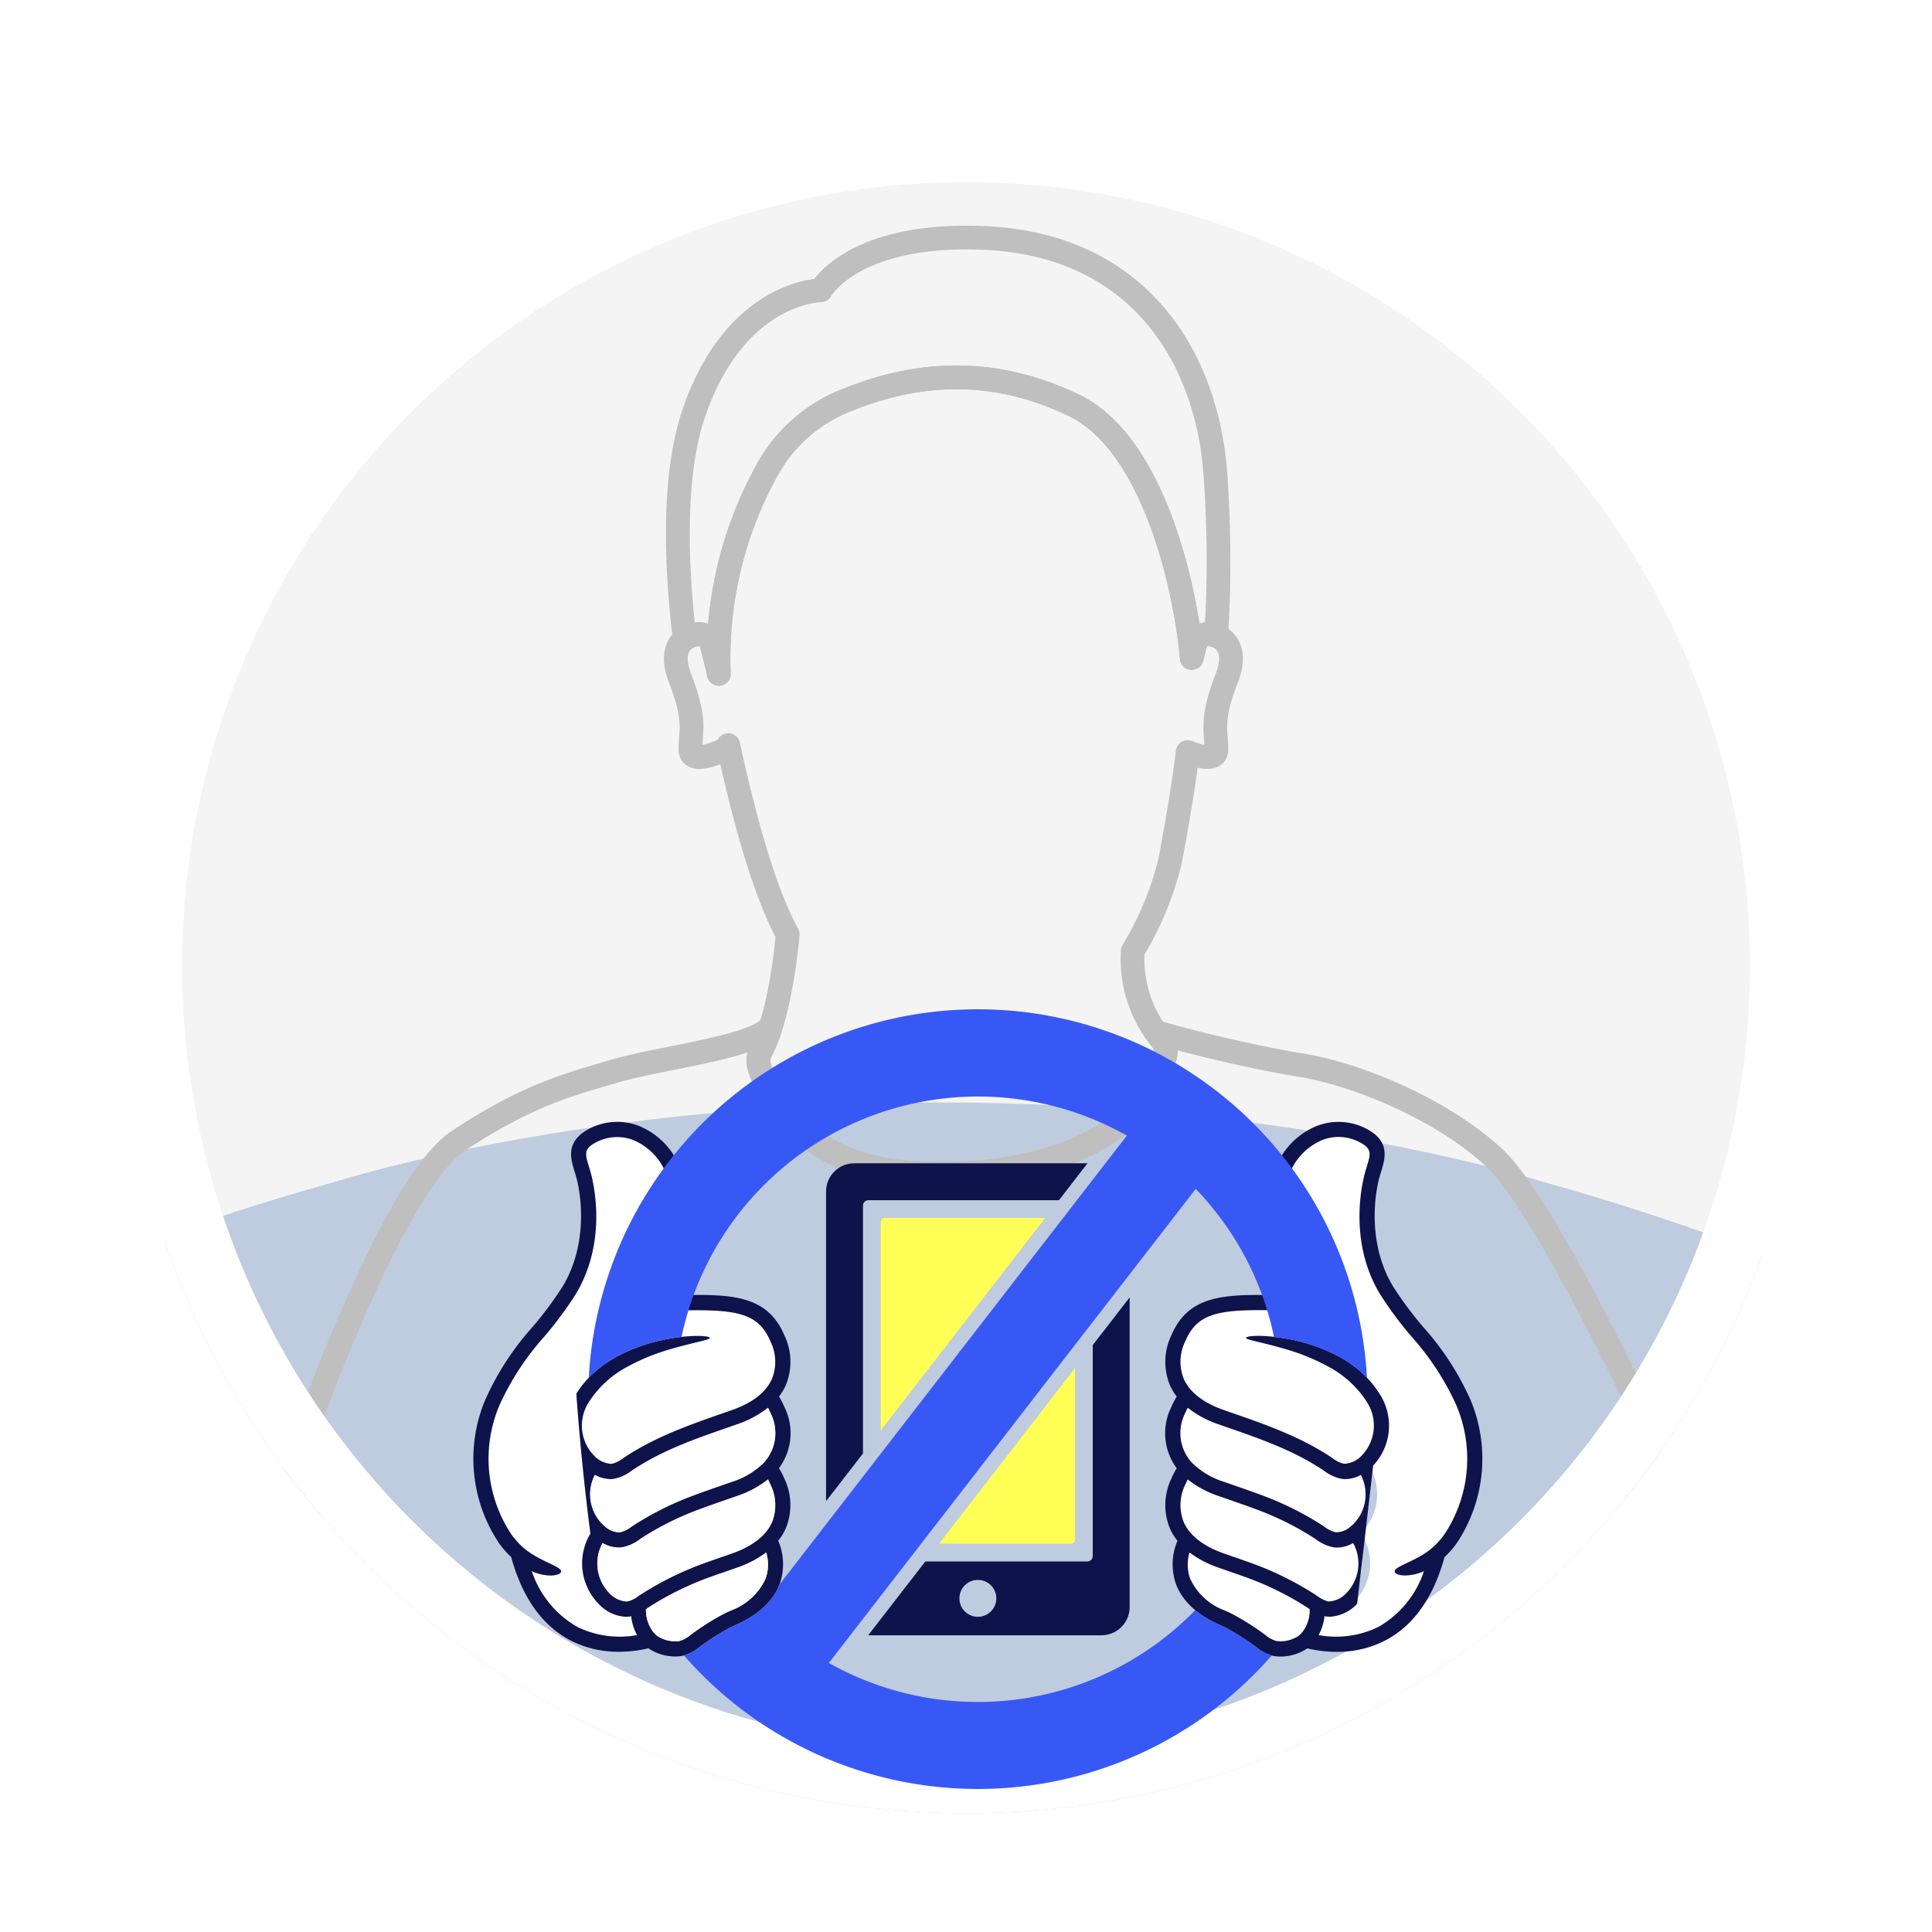
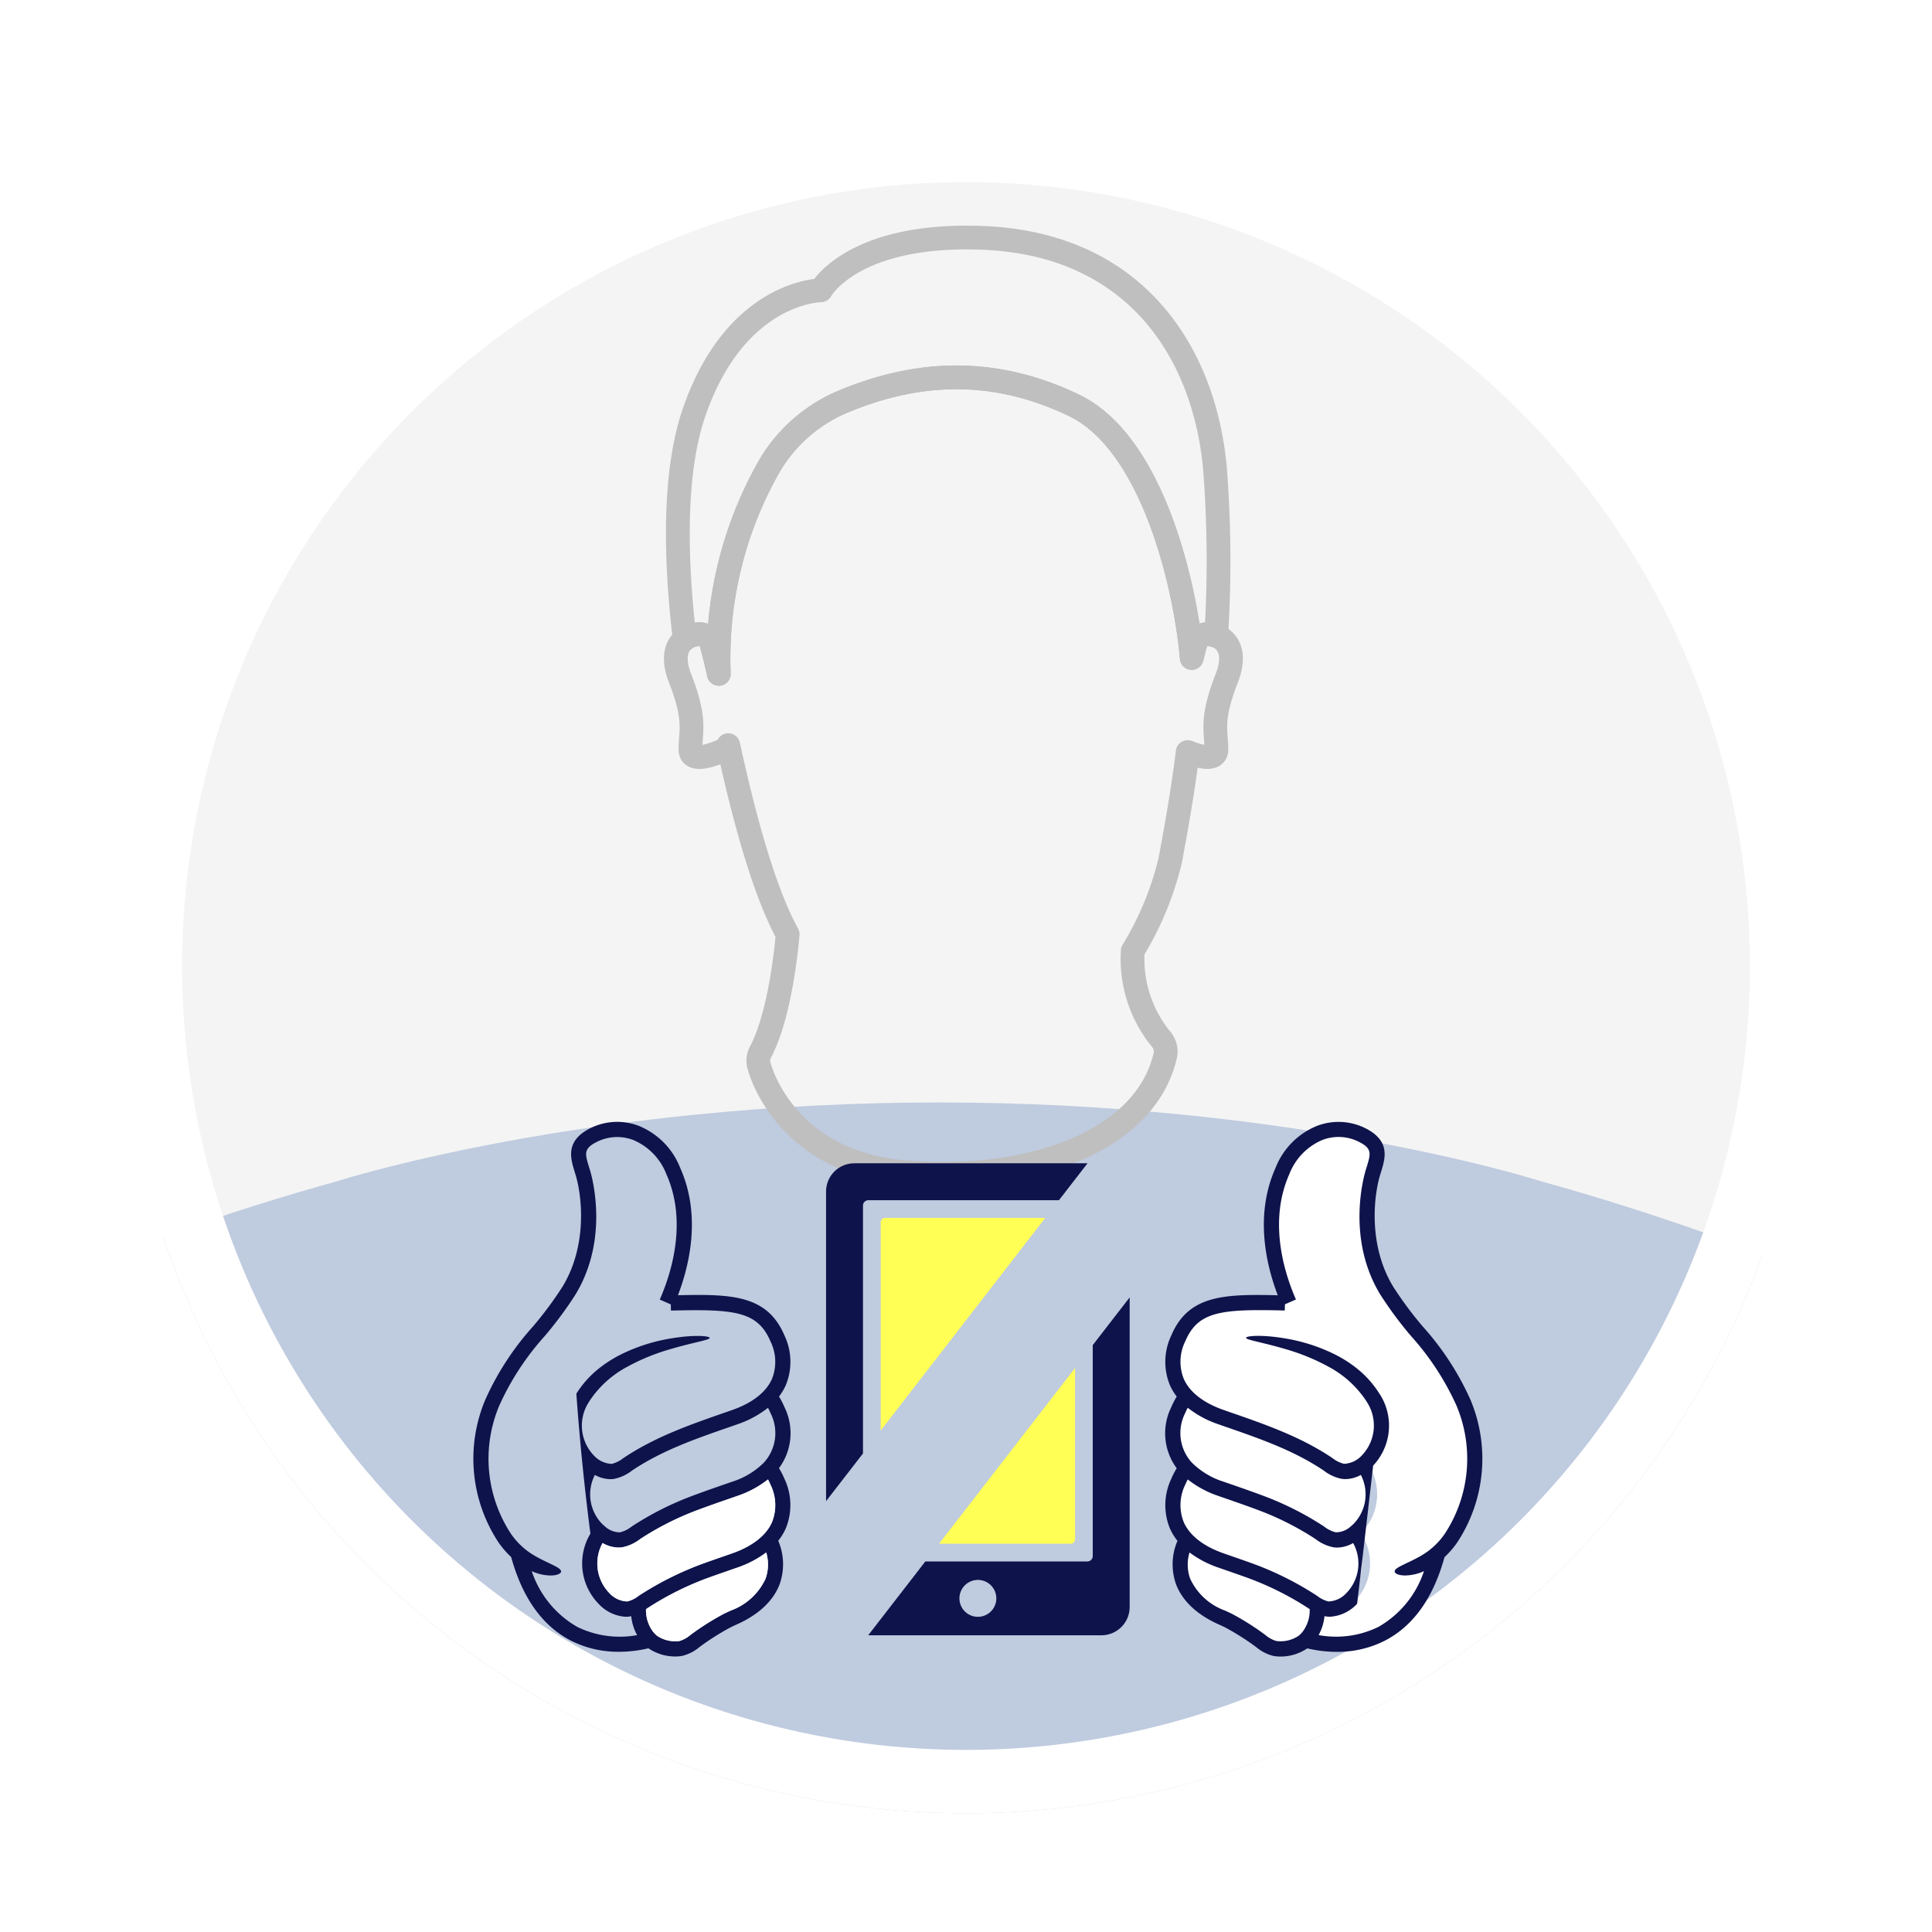
<svg xmlns="http://www.w3.org/2000/svg" width="244" height="244" viewBox="0 0 244 244">
  <defs>
    <filter id="Ellipse_24" x="0" y="0" width="244" height="244" filterUnits="userSpaceOnUse">
      <feOffset input="SourceAlpha" />
      <feGaussianBlur stdDeviation="5" result="blur" />
      <feFlood flood-opacity="0.161" />
      <feComposite operator="in" in2="blur" />
      <feComposite in="SourceGraphic" />
    </filter>
    <clipPath id="clip-path">
      <circle id="Ellipse_25" data-name="Ellipse 25" cx="107" cy="107" r="107" transform="translate(-0.369 -0.369)" fill="#fff" />
    </clipPath>
  </defs>
  <g id="Group_324" data-name="Group 324" transform="translate(-449 -496)">
    <g id="Group_206" data-name="Group 206" transform="translate(-530.631 29.369)">
      <g transform="matrix(1, 0, 0, 1, 979.63, 466.63)" filter="url(#Ellipse_24)">
        <g id="Ellipse_24-2" data-name="Ellipse 24" transform="translate(15 15)" fill="#f4f4f4" stroke="#fff" stroke-width="6">
          <circle cx="107" cy="107" r="107" stroke="none" />
          <circle cx="107" cy="107" r="104" fill="none" />
        </g>
      </g>
      <g id="Mask_Group_5" data-name="Mask Group 5" transform="translate(995 482)" opacity="0.242" clip-path="url(#clip-path)">
        <path id="Path_653" data-name="Path 653" d="M214.648,1589.124c-26.1-1.483-56.724-4.719-79.53-11.645-10.032-3.047-19.246-6.842-28.231-10.439-17.322-6.924-33.483-14.073-50.937-20.192-6.517-2.288-13.214-4.432-20.219-6.368v-.2l-.017.195-.114-.031-.348-.109c-2.926-.9-19.106-5.618-43.661-8.19l-.252-.028c-.277-.029-.553-.056-.829-.084l-.038,0c-10.6-1.08-20.729-1.54-30.226-1.559h-1.479c-9.5.02-19.621.479-30.226,1.559l-.038,0c-.276.028-.552.055-.829.084l-.252.028c-24.555,2.572-40.735,7.292-43.661,8.19l-.348.109-.115.031-.017-.195v.2c-7,1.936-13.7,4.08-20.219,6.368-17.454,6.12-33.615,13.268-50.937,20.192-8.985,3.6-18.2,7.392-28.232,10.439-22.806,6.926-53.433,10.161-79.53,11.645l-53.309,48.454v.2H267.958v-.2Z" transform="translate(143.711 -1406.605)" fill="#15489b" />
        <g id="Group_323" data-name="Group 323" transform="translate(365.633 1473.979)">
          <g id="Group_322" data-name="Group 322" transform="translate(-295.646 -1459.35)">
            <path id="Path_663" data-name="Path 663" d="M-125.543-1366.289a1.511,1.511,0,0,0-1.442,1.177c-.174.632-.331,1.241-.478,1.832-.708-8.421-4.7-27.034-14.894-31.922-10.119-4.851-19.733-4.371-29.086-.477a19.554,19.554,0,0,0-9.594,8.571,49.077,49.077,0,0,0-6.152,25.834c-.257-1.182-.567-2.462-.946-3.838a1.511,1.511,0,0,0-1.442-1.177c-1.789.015-4.107,1.474-2.5,5.593,2.045,5.227,1.317,6.637,1.3,8.944s4.78-.163,4.78-.163,0-.12,0-.354c2.988,13.728,5.548,20.3,7.5,23.9-.159,1.868-.992,10.276-3.437,14.87a2.311,2.311,0,0,0-.183,1.688c.768,2.844,4.918,12.372,18.456,13.481,15.929,1.3,30.365-3.913,32.858-14.753a2.315,2.315,0,0,0-.392-1.871.218.218,0,0,0-.1-.14c-.1-.123-.216-.262-.333-.413a16.012,16.012,0,0,1-3.285-10.7l0-.079a39.287,39.287,0,0,0,4.754-11.531c.574-3.119,1.546-8.327,2.186-13.582,1.419.571,3.638,1.214,3.626-.356-.018-2.307-.746-3.718,1.3-8.944C-121.435-1364.815-123.753-1366.274-125.543-1366.289Z" transform="translate(192.615 1416.38)" fill="none" stroke="#141414" stroke-linejoin="round" stroke-width="3" />
            <path id="Path_664" data-name="Path 664" d="M-190.849-1408.656a3.278,3.278,0,0,1,1.885-.6,1.511,1.511,0,0,1,1.442,1.177c.378,1.376.689,2.656.946,3.838a49.078,49.078,0,0,1,6.152-25.834,19.554,19.554,0,0,1,9.594-8.571c9.352-3.894,18.967-4.374,29.086.477,10.195,4.888,14.186,23.5,14.894,31.922.147-.591.3-1.2.478-1.832a1.511,1.511,0,0,1,1.442-1.177,3.423,3.423,0,0,1,1.169.217,151.776,151.776,0,0,0-.143-21.025c-1.259-14.416-9.761-28.41-29.225-29.236-16.6-.7-20.57,6.62-20.57,6.62s-10.713.054-16.006,15.426c-2.9,8.43-2.071,20.353-1.374,26.935C-191.017-1409.722-190.938-1409.172-190.849-1408.656Z" transform="translate(192.002 1459.35)" fill="none" stroke="#141414" stroke-linejoin="round" stroke-width="3" />
          </g>
-           <path id="Path_665" data-name="Path 665" d="M-192.383-1101.492c-6.624-6.056-17.448-10.639-25.044-11.711a176.907,176.907,0,0,1-17.626-4.08c.15.216.285.4.4.545s.23.29.333.413a.217.217,0,0,1,.1.14,2.315,2.315,0,0,1,.392,1.871c-2.493,10.839-16.929,16.057-32.858,14.753-13.538-1.109-17.688-10.637-18.456-13.481a2.31,2.31,0,0,1,.183-1.688,20.291,20.291,0,0,0,1.4-3.526c-1.077,2.788-14.009,4.2-19.8,5.911s-10.939,3-19.734,8.794-20.782,40.926-20.782,40.926l14.738,50.336h142.419l13-48.23,1.393-5.89S-185.759-1095.436-192.383-1101.492Z" transform="translate(0 -241.735)" fill="none" stroke="#141414" stroke-linejoin="round" stroke-width="3" />
        </g>
      </g>
      <g id="Ellipse_26" data-name="Ellipse 26" transform="translate(994.631 481.631)" fill="none" stroke="#fff" stroke-width="8">
-         <circle cx="107" cy="107" r="107" stroke="none" />
        <circle cx="107" cy="107" r="103" fill="none" />
      </g>
    </g>
    <g id="Group_316" data-name="Group 316" transform="translate(-190.455 -733.938)">
      <g id="Group_315" data-name="Group 315" transform="translate(699.26 1357.438)">
        <g id="Group_314" data-name="Group 314" transform="translate(0 0)">
          <g id="Group_310" data-name="Group 310" transform="translate(0 14.186)">
            <g id="Group_309" data-name="Group 309" transform="translate(88.824 1.462)">
              <g id="Group_308" data-name="Group 308">
                <g id="Group_304" data-name="Group 304">
                  <path id="Path_638" data-name="Path 638" d="M1131.227,1526.51a14.839,14.839,0,0,1-2.374-.194l-.639-.1.317-.565a5.791,5.791,0,0,0,.691-2.216l.054-.494.487.1c.066.014.134.026.2.035a2.91,2.91,0,0,0,.394.027,4.662,4.662,0,0,0,3.115-1.509,6.814,6.814,0,0,0,.956-8.318l-.164-.294.236-.242a6.876,6.876,0,0,0,.912-8.06l-.156-.3.236-.237a6.9,6.9,0,0,0,.83-8.36l-.113-.175a12.137,12.137,0,0,0-2.526-2.886,15.156,15.156,0,0,0-2.964-1.917,21.6,21.6,0,0,0-5.585-1.859,23.693,23.693,0,0,0-3.155-.389c.819.2,1.859.461,3.049.815a27.137,27.137,0,0,1,5.3,2.179,13.356,13.356,0,0,1,5.033,4.573l.246.4-.022.012a5.834,5.834,0,0,1-.861,6.952,3.852,3.852,0,0,1-2.407,1.223,1.9,1.9,0,0,1-.254-.017,4.178,4.178,0,0,1-1.651-.8l-.084-.056c-3.913-2.614-8.344-4.153-12.629-5.642l-.9-.314c-2.682-.935-4.52-2.379-5.315-4.176a6.249,6.249,0,0,1,.186-5.109c1.532-3.6,4.278-4.21,9.853-4.21.755,0,1.6.012,2.689.036l.016-.616,1.244-.546c-1.47-3.507-3.3-9.86-.652-15.791a8.115,8.115,0,0,1,4.429-4.549,6.354,6.354,0,0,1,2.225-.4,5.955,5.955,0,0,1,2.5.544c2.3,1.076,2,2.076,1.435,3.892l-.11.359c-.253.842-2.363,8.437,1.776,15.282a47.19,47.19,0,0,0,3.893,5.254,34.326,34.326,0,0,1,5.775,8.847,17.722,17.722,0,0,1-1.54,16.68,9.869,9.869,0,0,1-1.985,2.1,9.06,9.06,0,0,1-.773.545l0,.006-.393.233c-.63.361-1.232.648-1.762.9a10.692,10.692,0,0,0-1.188.621,2.294,2.294,0,0,0,.717.1h.059a5.525,5.525,0,0,0,2.166-.508l1.008-.453-.4,1.03a13.162,13.162,0,0,1-5.989,7.292A11.656,11.656,0,0,1,1131.227,1526.51Z" transform="translate(-1111.022 -1462.516)" fill="#fff" />
                </g>
                <g id="Group_305" data-name="Group 305" transform="translate(0.003 33.946)">
                  <path id="Path_639" data-name="Path 639" d="M1131.282,1629.381a1.886,1.886,0,0,1-.253-.017,4.256,4.256,0,0,1-1.661-.809l-.072-.047a38.222,38.222,0,0,0-7.23-3.677c-1.48-.561-3.01-1.092-4.49-1.606l-.765-.265a10.354,10.354,0,0,1-4.217-2.544,5.955,5.955,0,0,1-.914-6.743c.109-.256.218-.484.332-.7l.259-.486.427.347a12.45,12.45,0,0,0,3.78,2.024l.9.315c4.418,1.534,8.592,2.984,12.4,5.527l.083.057a5.052,5.052,0,0,0,2.074.962,2.945,2.945,0,0,0,.386.025,3.685,3.685,0,0,0,1.739-.477l.421-.225.2.432a5.837,5.837,0,0,1-.994,6.681c-.126.123-.259.243-.4.356A3.433,3.433,0,0,1,1131.282,1629.381Z" transform="translate(-1111.037 -1612.489)" fill="#fff" />
                </g>
                <g id="Group_306" data-name="Group 306" transform="translate(0 42.998)">
                  <path id="Path_640" data-name="Path 640" d="M1130.367,1669.057a1.959,1.959,0,0,1-.264-.018,4.165,4.165,0,0,1-1.628-.786l-.1-.068a39.561,39.561,0,0,0-8.147-4.034c-.725-.26-1.463-.517-2.2-.774l-1.228-.428c-2.68-.935-4.517-2.379-5.312-4.175a6.25,6.25,0,0,1,.181-5.109c.1-.243.215-.477.332-.7l.258-.486.427.348a12.487,12.487,0,0,0,3.782,2.024l.768.267c1.471.51,2.993,1.038,4.456,1.592a37.279,37.279,0,0,1,7.03,3.572l.076.052a5,5,0,0,0,2.082.969,2.858,2.858,0,0,0,.392.027,3.705,3.705,0,0,0,1.8-.515l.414-.23.212.424a5.823,5.823,0,0,1-.926,6.823A3.839,3.839,0,0,1,1130.367,1669.057Z" transform="translate(-1111.024 -1652.483)" fill="#fff" />
                </g>
                <g id="Group_307" data-name="Group 307" transform="translate(0.924 52.151)">
                  <path id="Path_641" data-name="Path 641" d="M1127.244,1705.364a3.271,3.271,0,0,1-.6-.051,4.083,4.083,0,0,1-1.567-.849l-.116-.086a33.346,33.346,0,0,0-3.961-2.5c-.15-.079-.783-.373-.914-.432a8.169,8.169,0,0,1-4.637-4.265,5.745,5.745,0,0,1-.1-3.608l.179-.649.534.41a12.682,12.682,0,0,0,3.565,1.856q.563.2,1.124.393l.226.078c.7.242,1.389.483,2.063.726a38.617,38.617,0,0,1,7.939,3.929l.231.153.207.133v.246a4.863,4.863,0,0,1-.946,3.077,3.993,3.993,0,0,1-.395.443l-.1.091-.068.062A4.471,4.471,0,0,1,1127.244,1705.364Z" transform="translate(-1115.106 -1692.921)" fill="#fff" />
                </g>
              </g>
            </g>
-             <path id="Path_642" data-name="Path 642" d="M749.537,1485.426l.515.226.019.78c8-.2,10.946.075,12.567,3.887a5.812,5.812,0,0,1,.188,4.749c-.743,1.679-2.489,3.039-5.049,3.931l-.9.314c-4.312,1.5-8.771,3.048-12.732,5.693l-.084.056a3.894,3.894,0,0,1-1.46.729,3.229,3.229,0,0,1-2.285-1.082,5.445,5.445,0,0,1-.562-6.8l-.006,0a13.057,13.057,0,0,1,4.868-4.415,26.468,26.468,0,0,1,5.206-2.141c3.12-.93,5.159-1.2,5.142-1.475-.006-.249-2.118-.458-5.463.17a22.171,22.171,0,0,0-5.7,1.9,15.683,15.683,0,0,0-3.05,1.975,12.6,12.6,0,0,0-2.619,2.994l-.007,0A316.308,316.308,0,0,0,739.9,1514.6a7.3,7.3,0,0,0,1.036,8.863,5.059,5.059,0,0,0,3.43,1.637,3.271,3.271,0,0,0,.452-.031c.08-.01.159-.024.237-.041a6.24,6.24,0,0,0,.746,2.389,12.2,12.2,0,0,1-7.533-1.021,12.718,12.718,0,0,1-5.777-7.055,5.874,5.874,0,0,0,2.417.549c.8-.01,1.291-.248,1.289-.51-.005-.513-1.594-.983-3.3-1.961l0-.007a8.478,8.478,0,0,1-1.112-.742,9.386,9.386,0,0,1-1.893-2.008,17.263,17.263,0,0,1-1.491-16.25,33.942,33.942,0,0,1,5.7-8.725,47.661,47.661,0,0,0,3.934-5.311c4.244-7.02,2.082-14.787,1.821-15.649l-.11-.358c-.563-1.826-.753-2.441,1.194-3.349a5.7,5.7,0,0,1,4.378-.127,7.673,7.673,0,0,1,4.174,4.309c2.682,6.015.63,12.507-.831,15.84Z" transform="translate(-725.136 -1462.601)" fill="#fff" />
            <path id="Path_643" data-name="Path 643" d="M1143.118,1491.151a35.466,35.466,0,0,0-5.994-9.219,45.513,45.513,0,0,1-3.781-5.093c-3.1-5.125-2.481-11.278-1.627-14.1l.107-.347c.554-1.8,1.245-4.036-2.214-5.65a7.626,7.626,0,0,0-5.858-.185,9.424,9.424,0,0,0-5.255,5.325c-2.654,5.953-1.187,12.214.288,16.074-6.769-.156-11.27-.044-13.447,5.074a7.746,7.746,0,0,0-.177,6.274,7.074,7.074,0,0,0,.862,1.446,9.541,9.541,0,0,0-.686,1.333,7.407,7.407,0,0,0,.686,7.717,9.515,9.515,0,0,0-.686,1.332,7.75,7.75,0,0,0-.174,6.275,7.153,7.153,0,0,0,.954,1.562,7.522,7.522,0,0,0-.181,5.478c.792,2.109,2.665,3.868,5.409,5.086.2.088.741.344.822.387a31.743,31.743,0,0,1,3.783,2.39l.114.084a5.31,5.31,0,0,0,2.17,1.111,4.769,4.769,0,0,0,.885.078,6,6,0,0,0,3.392-1.034,16.232,16.232,0,0,0,3.724.441,13.194,13.194,0,0,0,6.1-1.425c3.568-1.849,6.094-5.393,7.507-10.534a11.537,11.537,0,0,0,1.571-1.807A19.2,19.2,0,0,0,1143.118,1491.151Zm-13.84,9.493a5.351,5.351,0,0,1-.9,6.164c-.117.114-.242.226-.369.33a2.752,2.752,0,0,1-1.917.752,3.889,3.889,0,0,1-1.469-.736l-.076-.05a38.665,38.665,0,0,0-7.311-3.719c-1.493-.565-3.026-1.1-4.51-1.613l-.766-.265a9.909,9.909,0,0,1-4.034-2.425,5.53,5.53,0,0,1-.829-6.257q.151-.353.315-.663a12.9,12.9,0,0,0,3.916,2.1l.9.315c4.392,1.525,8.54,2.967,12.3,5.476l.081.055a5.412,5.412,0,0,0,2.266,1.035,3.367,3.367,0,0,0,.448.03A4.147,4.147,0,0,0,1129.278,1500.645Zm-1.809,14.9a3.211,3.211,0,0,1-2.288,1.08,3.809,3.809,0,0,1-1.44-.714l-.1-.067a39.99,39.99,0,0,0-8.238-4.081c-.735-.264-1.474-.521-2.214-.779-.409-.141-.817-.284-1.226-.427-2.56-.893-4.3-2.253-5.048-3.93a5.822,5.822,0,0,1,.184-4.75q.151-.353.315-.66a12.9,12.9,0,0,0,3.918,2.1l.768.267c1.47.51,2.992,1.038,4.444,1.588a36.782,36.782,0,0,1,6.938,3.525l.072.049a5.437,5.437,0,0,0,2.275,1.043,3.4,3.4,0,0,0,.454.031,4.159,4.159,0,0,0,2.021-.572A5.359,5.359,0,0,1,1127.469,1515.545Zm-8.885,6.072a3.8,3.8,0,0,1-1.385-.771l-.114-.083a33.725,33.725,0,0,0-4.014-2.536c-.174-.092-.824-.393-.944-.447a7.742,7.742,0,0,1-4.4-4.011,5.289,5.289,0,0,1-.09-3.329,13.14,13.14,0,0,0,3.691,1.925q.614.216,1.231.429c.734.255,1.467.509,2.178.765a38.143,38.143,0,0,1,7.84,3.879l.1.066.139.091a4.492,4.492,0,0,1-.851,2.8,3.5,3.5,0,0,1-.351.394l-.067.064c-.024.023-.048.046-.083.077A4.07,4.07,0,0,1,1118.584,1521.617Zm21.267-13.5a9.4,9.4,0,0,1-1.894,2.008,8.455,8.455,0,0,1-1.112.742l0,.007c-1.709.978-3.3,1.448-3.3,1.961,0,.262.493.5,1.289.51a5.871,5.871,0,0,0,2.415-.548,12.7,12.7,0,0,1-5.776,7.055,12.2,12.2,0,0,1-7.533,1.021,6.246,6.246,0,0,0,.746-2.388c.077.016.156.03.236.04a3.29,3.29,0,0,0,.453.031,5.064,5.064,0,0,0,3.431-1.637,4953.777,4953.777,0,0,0,2.023-17.451,7.353,7.353,0,0,0,.788-9.1l-.006,0a12.632,12.632,0,0,0-2.619-2.994,15.688,15.688,0,0,0-3.051-1.975,22.177,22.177,0,0,0-5.7-1.9c-3.346-.629-5.458-.42-5.463-.171-.018.273,2.022.545,5.141,1.475a26.454,26.454,0,0,1,5.206,2.141,13.061,13.061,0,0,1,4.868,4.415l-.007,0a5.444,5.444,0,0,1-.562,6.8,3.227,3.227,0,0,1-2.284,1.082,3.893,3.893,0,0,1-1.461-.729l-.084-.056c-3.96-2.646-8.42-4.2-12.732-5.693l-.9-.314c-2.561-.893-4.307-2.253-5.05-3.931a5.815,5.815,0,0,1,.188-4.749c1.621-3.812,4.565-4.084,12.567-3.888l.02-.78.514-.226.877-.385c-1.461-3.333-3.513-9.825-.831-15.84a7.673,7.673,0,0,1,4.174-4.309,5.7,5.7,0,0,1,4.378.126c1.947.909,1.757,1.523,1.194,3.349l-.11.359c-.26.862-2.423,8.629,1.821,15.649a47.681,47.681,0,0,0,3.934,5.311,33.947,33.947,0,0,1,5.7,8.724A17.265,17.265,0,0,1,1139.851,1508.116Z" transform="translate(-1017.214 -1456.057)" fill="#0f134b" />
            <path id="Path_644" data-name="Path 644" d="M757.863,1492.079a9.624,9.624,0,0,0-.687-1.334,7.073,7.073,0,0,0,.862-1.445,7.748,7.748,0,0,0-.177-6.274c-2.178-5.118-6.679-5.23-13.447-5.074,1.475-3.86,2.942-10.121.288-16.074a9.425,9.425,0,0,0-5.254-5.325,7.627,7.627,0,0,0-5.858.185c-3.459,1.615-2.769,3.852-2.214,5.65l.106.347c.854,2.827,1.472,8.979-1.627,14.1a45.654,45.654,0,0,1-3.78,5.093,35.441,35.441,0,0,0-5.994,9.219,19.192,19.192,0,0,0,1.7,18.068,11.6,11.6,0,0,0,1.571,1.807c1.413,5.141,3.939,8.685,7.507,10.534a13.2,13.2,0,0,0,6.1,1.425,16.181,16.181,0,0,0,3.724-.441,6.009,6.009,0,0,0,3.392,1.034,4.763,4.763,0,0,0,.885-.078,5.31,5.31,0,0,0,2.17-1.111l.115-.084a31.673,31.673,0,0,1,3.782-2.39c.081-.043.627-.3.822-.387,2.744-1.218,4.617-2.977,5.409-5.086a7.525,7.525,0,0,0-.181-5.479,7.091,7.091,0,0,0,.954-1.561,7.754,7.754,0,0,0-.173-6.275,9.767,9.767,0,0,0-.686-1.332A7.41,7.41,0,0,0,757.863,1492.079Zm-1.763,9.8a5.818,5.818,0,0,1,.185,4.75c-.744,1.678-2.489,3.037-5.049,3.93l-1.225.427c-.74.257-1.48.514-2.215.779a39.985,39.985,0,0,0-8.238,4.081l-.1.067a3.807,3.807,0,0,1-1.44.714,3.212,3.212,0,0,1-2.289-1.08,5.361,5.361,0,0,1-.836-6.3,4.157,4.157,0,0,0,2.021.572,3.391,3.391,0,0,0,.454-.031,5.429,5.429,0,0,0,2.275-1.043l.073-.049a36.778,36.778,0,0,1,6.939-3.525c1.452-.55,2.973-1.077,4.444-1.588l.767-.267a12.907,12.907,0,0,0,3.918-2.1Q755.95,1501.524,756.1,1501.877Zm-.83-2.793a9.9,9.9,0,0,1-4.034,2.425l-.766.265c-1.483.515-3.017,1.047-4.509,1.613a38.668,38.668,0,0,0-7.311,3.719l-.075.05a3.9,3.9,0,0,1-1.469.736,2.752,2.752,0,0,1-1.917-.752c-.127-.1-.252-.217-.369-.33a5.349,5.349,0,0,1-.9-6.164,4.145,4.145,0,0,0,1.952.531,3.363,3.363,0,0,0,.447-.03,5.407,5.407,0,0,0,2.266-1.035l.081-.055c3.757-2.51,7.906-3.951,12.3-5.476l.9-.315a12.9,12.9,0,0,0,3.917-2.1q.166.31.315.663A5.528,5.528,0,0,1,755.271,1499.084Zm-23.546,20.767a12.718,12.718,0,0,1-5.777-7.056,5.866,5.866,0,0,0,2.417.549c.8-.01,1.29-.248,1.289-.51-.005-.513-1.594-.983-3.3-1.961l0-.007a8.453,8.453,0,0,1-1.112-.742,9.394,9.394,0,0,1-1.893-2.008,17.264,17.264,0,0,1-1.491-16.25,33.936,33.936,0,0,1,5.7-8.724,47.666,47.666,0,0,0,3.934-5.311c4.245-7.02,2.082-14.787,1.822-15.649l-.11-.359c-.563-1.826-.753-2.441,1.194-3.349a5.7,5.7,0,0,1,4.378-.126,7.671,7.671,0,0,1,4.174,4.309c2.682,6.015.631,12.507-.831,15.84l.877.385.515.226.019.78c8-.2,10.946.075,12.567,3.888a5.812,5.812,0,0,1,.188,4.749c-.743,1.679-2.489,3.039-5.049,3.931l-.9.314c-4.312,1.5-8.771,3.048-12.732,5.693l-.084.056a3.893,3.893,0,0,1-1.46.729,3.228,3.228,0,0,1-2.285-1.082,5.445,5.445,0,0,1-.562-6.8l-.007,0a13.061,13.061,0,0,1,4.868-4.415,26.452,26.452,0,0,1,5.206-2.141c3.12-.93,5.159-1.2,5.142-1.475-.006-.249-2.118-.458-5.463.171a22.179,22.179,0,0,0-5.7,1.9,15.7,15.7,0,0,0-3.051,1.975,12.608,12.608,0,0,0-2.619,2.994l-.007,0a316.329,316.329,0,0,0,1.776,17.684,7.3,7.3,0,0,0,1.036,8.863,5.06,5.06,0,0,0,3.43,1.637,3.275,3.275,0,0,0,.453-.031c.08-.01.159-.024.236-.041a6.241,6.241,0,0,0,.746,2.388A12.2,12.2,0,0,1,731.725,1519.851Zm23.746-6.083a7.742,7.742,0,0,1-4.4,4.011c-.12.054-.77.355-.944.447a33.717,33.717,0,0,0-4.014,2.536l-.114.083a3.8,3.8,0,0,1-1.385.771,4.069,4.069,0,0,1-2.881-.689c-.035-.031-.059-.054-.082-.077l-.068-.064a3.519,3.519,0,0,1-.351-.394,4.491,4.491,0,0,1-.851-2.8l.14-.092.1-.066a38.086,38.086,0,0,1,7.841-3.879c.71-.256,1.444-.51,2.177-.765q.616-.214,1.231-.429a13.141,13.141,0,0,0,3.691-1.925A5.29,5.29,0,0,1,755.471,1513.769Z" transform="translate(-718.597 -1456.057)" fill="#0f134b" />
          </g>
-           <path id="Path_645" data-name="Path 645" d="M862.167,1403.66a49.208,49.208,0,0,0-79.277,36.234,13.348,13.348,0,0,1,1.058-1,15.7,15.7,0,0,1,3.05-1.976,22.221,22.221,0,0,1,5.7-1.9c.693-.13,1.331-.223,1.911-.288A38.268,38.268,0,0,1,850.85,1409.3l-43.856,56.674a7.981,7.981,0,0,1-2.531,3.343,12.842,12.842,0,0,1-2.867,1.719c-.2.088-.742.344-.822.386a31.78,31.78,0,0,0-3.783,2.391l-.114.083a5.712,5.712,0,0,1-1.963,1.063,49.284,49.284,0,0,0,74.231,0,5.717,5.717,0,0,1-1.956-1.061l-.114-.083a31.78,31.78,0,0,0-3.783-2.391c-.08-.042-.627-.3-.822-.386a12.726,12.726,0,0,1-2.98-1.809,38.328,38.328,0,0,1-46.277,6.674l46.332-59.872a38.121,38.121,0,0,1,9.89,18.7c.585.066,1.228.159,1.929.29a22.22,22.22,0,0,1,5.7,1.9,15.7,15.7,0,0,1,3.05,1.976,13.317,13.317,0,0,1,1.058,1A49.143,49.143,0,0,0,862.167,1403.66Z" transform="translate(-768.338 -1393.381)" fill="#3858f5" />
          <g id="Group_313" data-name="Group 313" transform="translate(44.523 19.417)">
            <g id="Group_311" data-name="Group 311">
              <path id="Path_646" data-name="Path 646" d="M919.964,1515.813v-31.3a.685.685,0,0,1,.685-.685h24.066l3.607-4.661H918.87a3.567,3.567,0,0,0-3.567,3.567v39.1Z" transform="translate(-915.303 -1479.167)" fill="#0f134b" />
              <path id="Path_647" data-name="Path 647" d="M967.172,1560.025v26.639a.685.685,0,0,1-.685.685H946.027l-7.214,9.323h29.453a3.568,3.568,0,0,0,3.567-3.567V1554Zm-14.509,34.316a2.33,2.33,0,1,1,2.331-2.331A2.331,2.331,0,0,1,952.662,1594.341Z" transform="translate(-933.492 -1537.063)" fill="#0f134b" />
            </g>
            <g id="Group_312" data-name="Group 312" transform="translate(6.896 6.896)">
              <path id="Path_648" data-name="Path 648" d="M966.558,1509.634H946.333a.562.562,0,0,0-.562.562v26.3Z" transform="translate(-945.771 -1509.634)" fill="#ffff56" />
              <path id="Path_649" data-name="Path 649" d="M978.325,1615.574h16.619a.562.562,0,0,0,.562-.562v-21.64Z" transform="translate(-970.956 -1574.418)" fill="#ffff56" />
            </g>
          </g>
          <path id="Path_650" data-name="Path 650" d="M809.592,1656.231a5.817,5.817,0,0,1,.185,4.75c-.744,1.678-2.489,3.037-5.049,3.93l-1.225.427c-.74.257-1.481.514-2.215.778a39.985,39.985,0,0,0-8.238,4.081l-.1.067a3.812,3.812,0,0,1-1.44.714,3.211,3.211,0,0,1-2.289-1.08,5.361,5.361,0,0,1-.836-6.3,4.16,4.16,0,0,0,2.021.572,3.391,3.391,0,0,0,.454-.031,5.429,5.429,0,0,0,2.275-1.043l.073-.049a36.765,36.765,0,0,1,6.939-3.525c1.452-.55,2.973-1.078,4.444-1.588l.767-.267a12.905,12.905,0,0,0,3.918-2.1Q809.443,1655.878,809.592,1656.231Z" transform="translate(-772.089 -1596.225)" fill="#fff" />
-           <path id="Path_651" data-name="Path 651" d="M806.493,1616.238a5.529,5.529,0,0,1-.829,6.258,9.9,9.9,0,0,1-4.034,2.425l-.766.265c-1.483.515-3.017,1.048-4.509,1.613a38.683,38.683,0,0,0-7.311,3.719l-.075.051a3.91,3.91,0,0,1-1.47.736,2.753,2.753,0,0,1-1.917-.753c-.127-.1-.252-.217-.369-.331a5.349,5.349,0,0,1-.9-6.164,4.143,4.143,0,0,0,1.952.531,3.445,3.445,0,0,0,.447-.03,5.415,5.415,0,0,0,2.266-1.036l.081-.055c3.757-2.509,7.906-3.951,12.3-5.476l.9-.315a12.9,12.9,0,0,0,3.917-2.1Q806.344,1615.885,806.493,1616.238Z" transform="translate(-768.991 -1565.282)" fill="#fff" />
        </g>
        <path id="Path_652" data-name="Path 652" d="M830.023,1696.319a5.293,5.293,0,0,1-.09,3.329,7.742,7.742,0,0,1-4.4,4.011c-.12.054-.77.355-.944.447a33.735,33.735,0,0,0-4.014,2.536l-.114.084a3.792,3.792,0,0,1-1.385.771,4.071,4.071,0,0,1-2.881-.689c-.034-.031-.059-.054-.082-.077l-.068-.064a3.505,3.505,0,0,1-.351-.394,4.492,4.492,0,0,1-.851-2.8l.14-.092.1-.066a38.089,38.089,0,0,1,7.841-3.879c.71-.256,1.444-.51,2.177-.766q.616-.214,1.231-.429A13.138,13.138,0,0,0,830.023,1696.319Z" transform="translate(-793.059 -1627.75)" fill="#fff" />
      </g>
    </g>
  </g>
</svg>